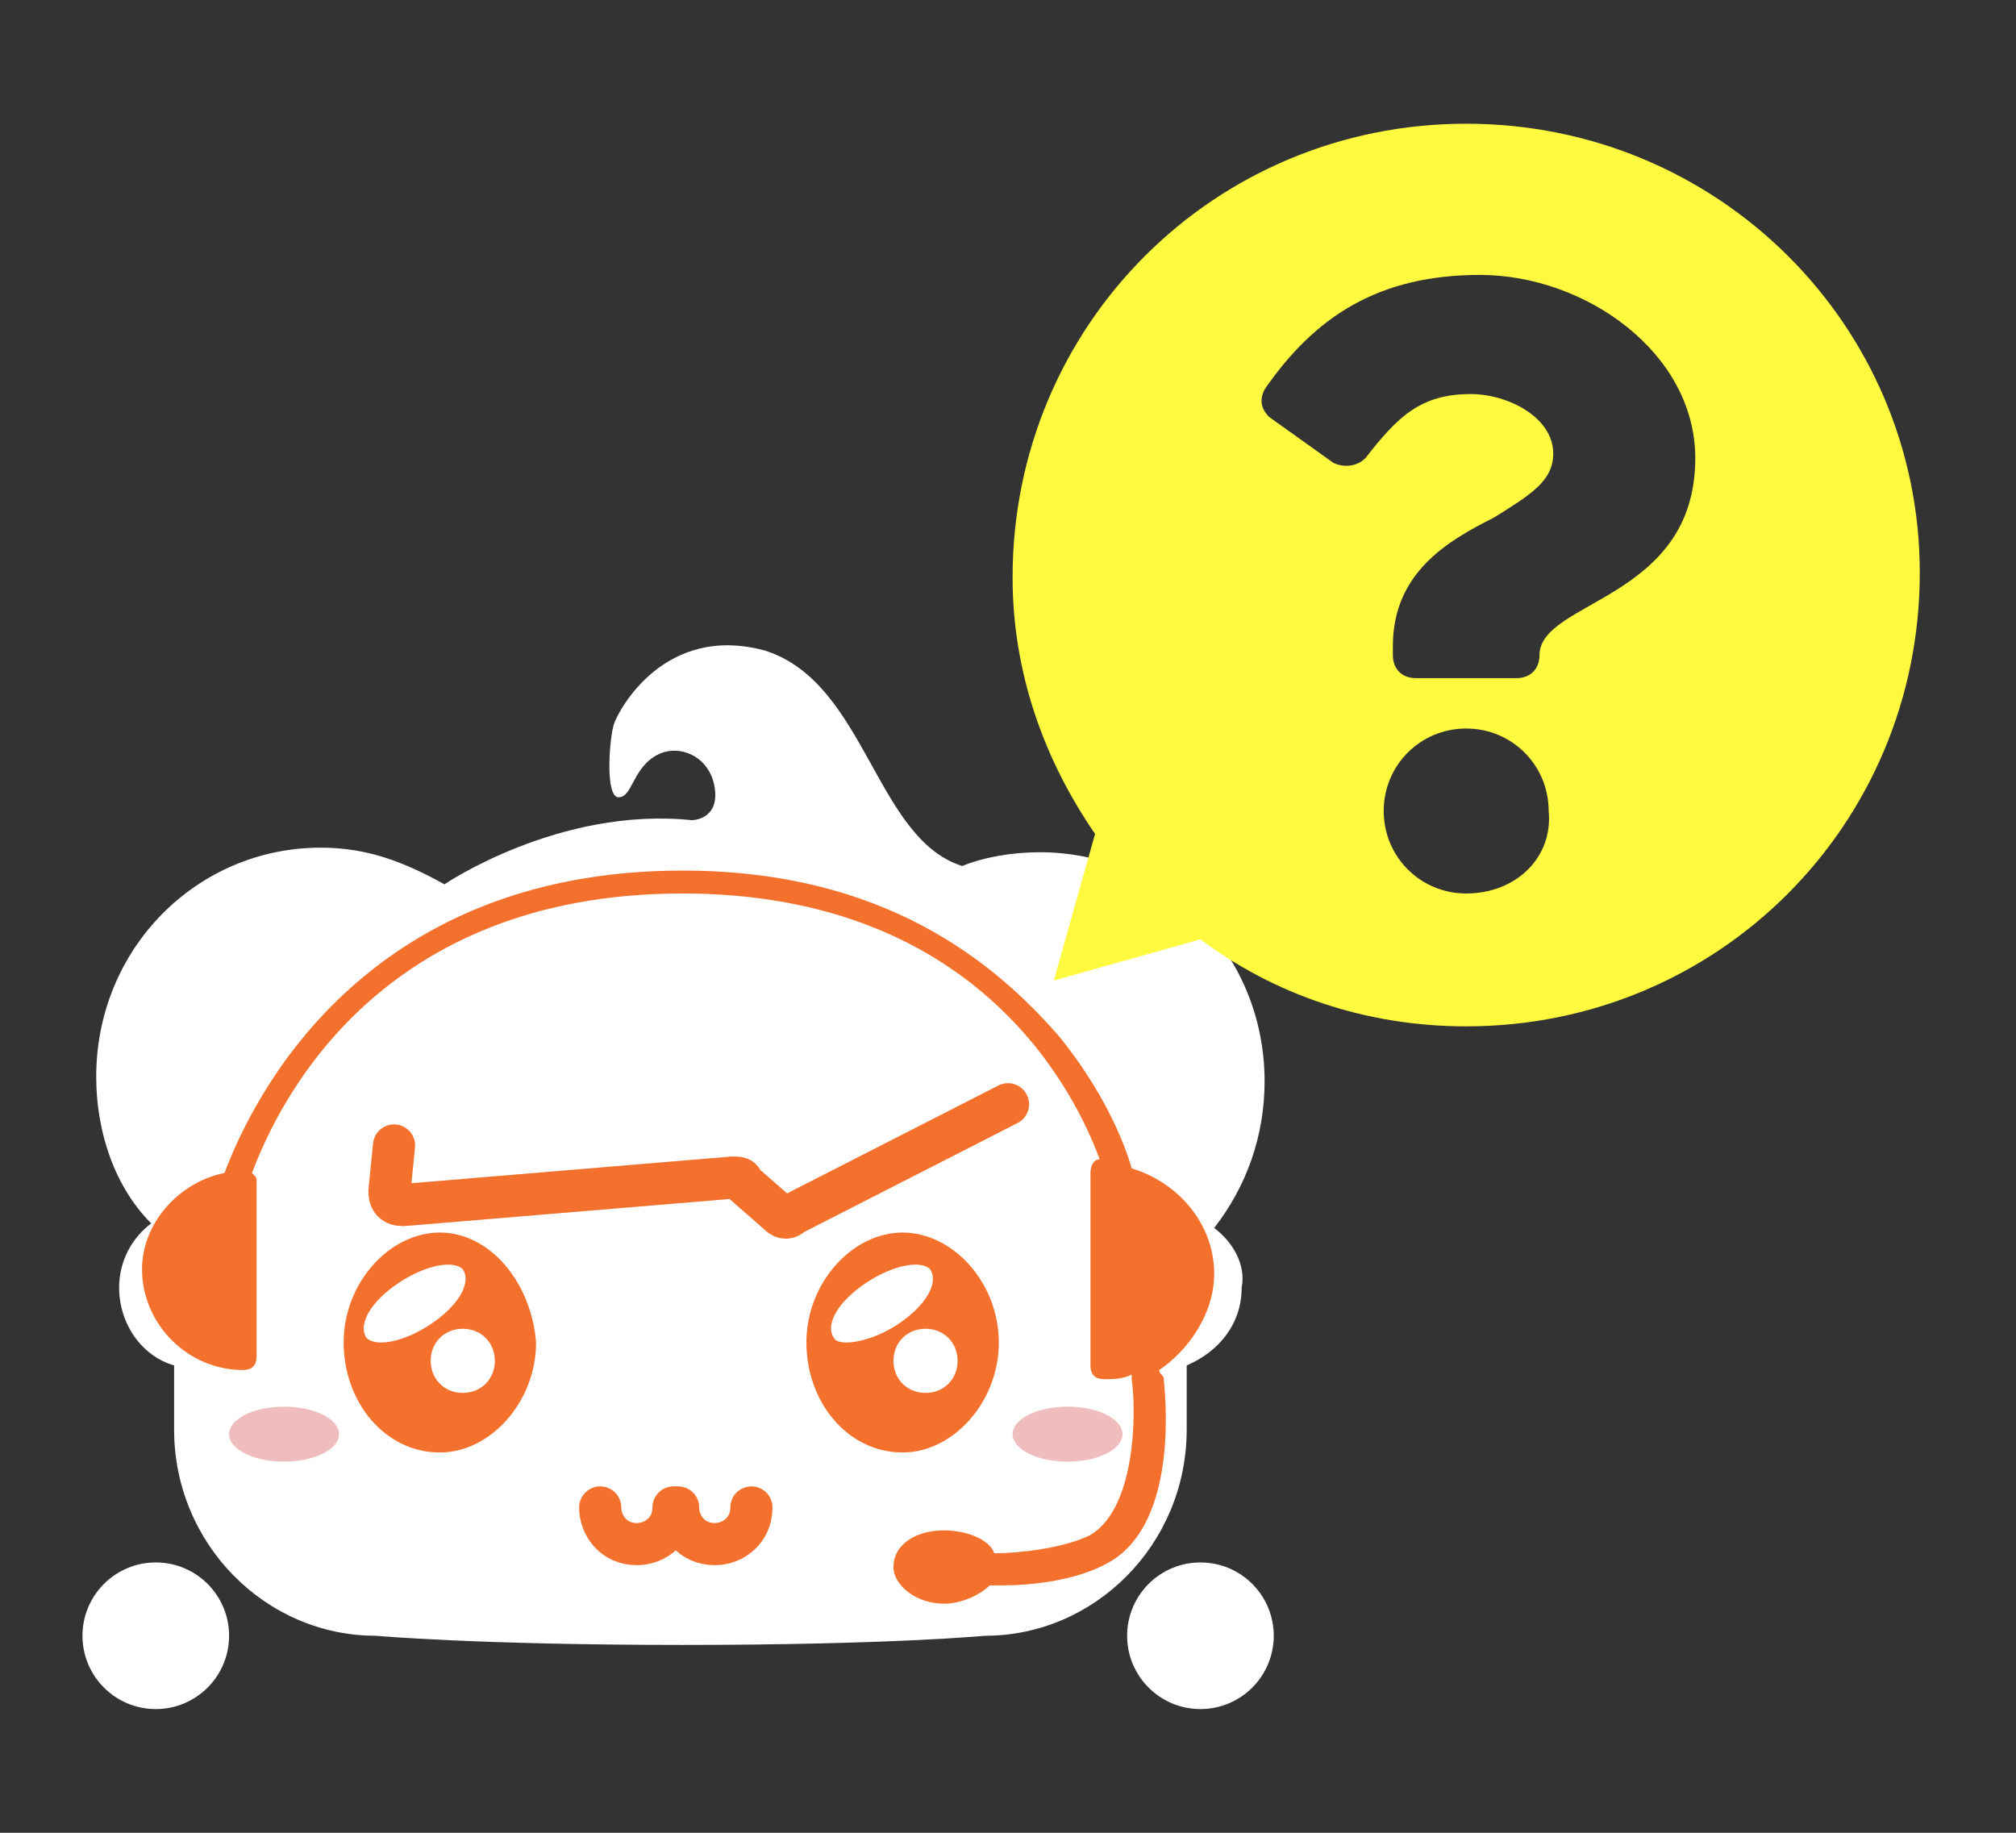
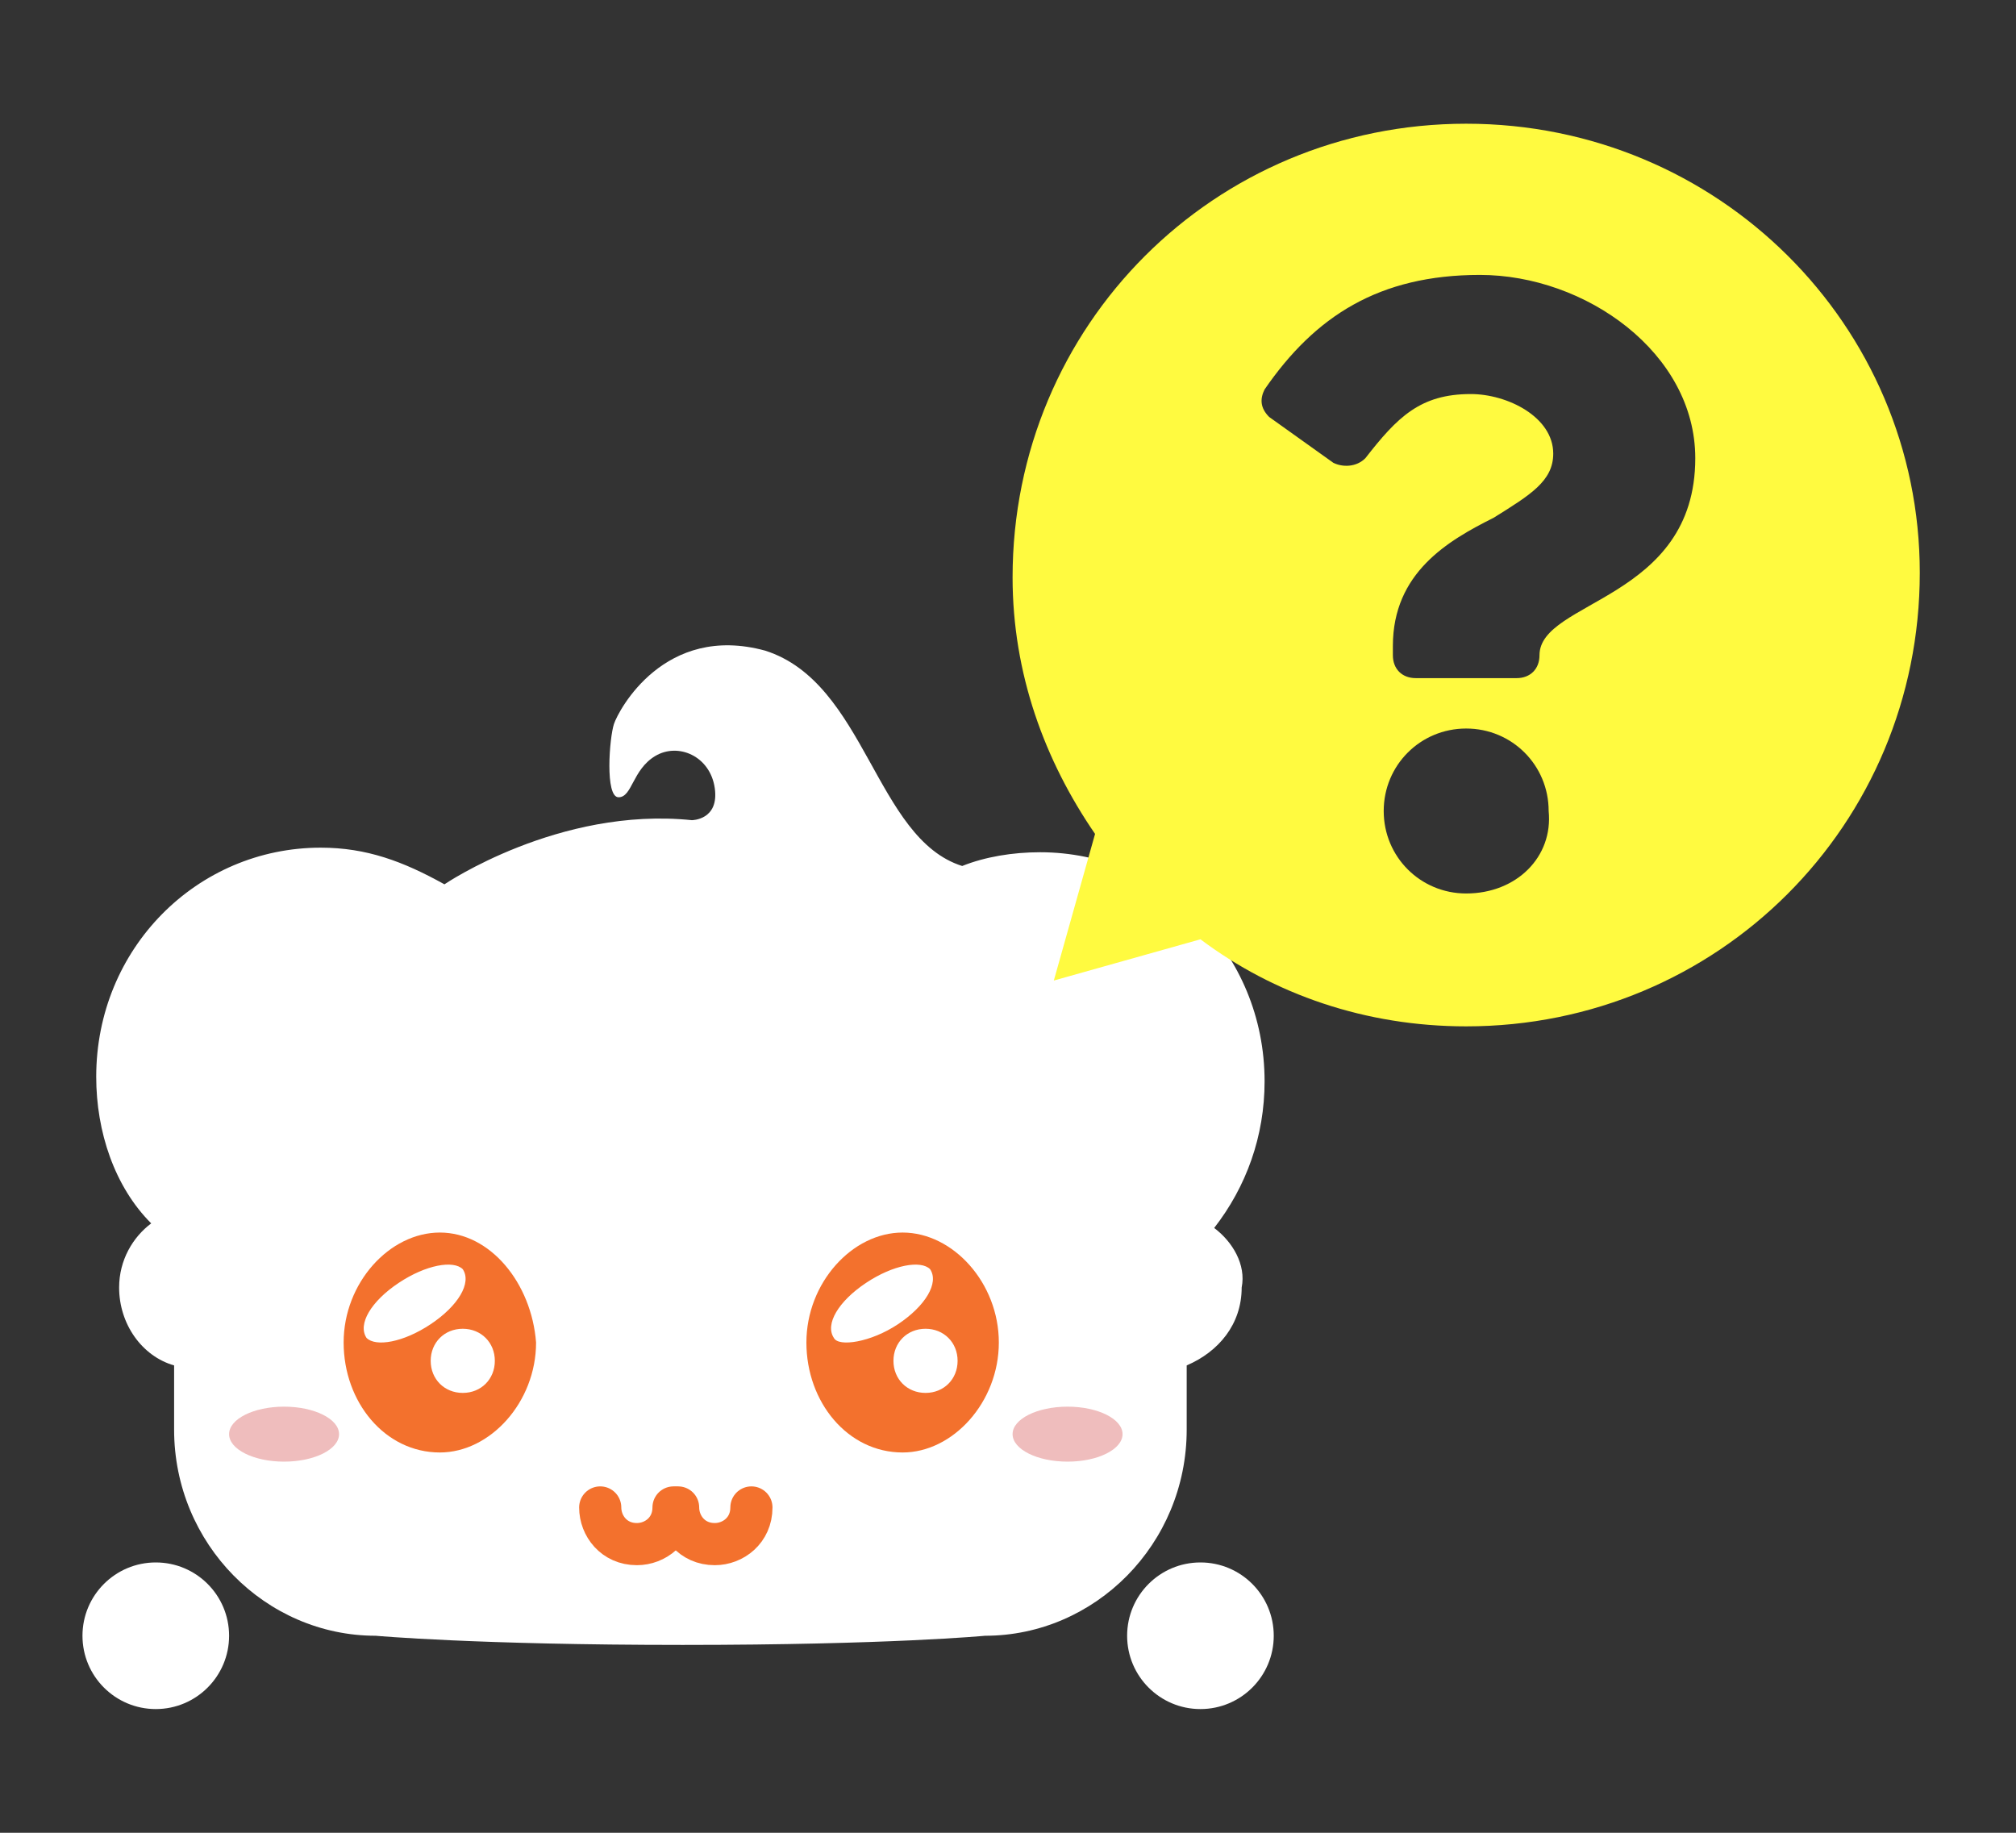
<svg xmlns="http://www.w3.org/2000/svg" version="1.1" id="圖層_1" x="0px" y="0px" viewBox="0 0 44 40" style="enable-background:new 0 0 44 40;" xml:space="preserve">
  <rect x="0" y="0" width="44" height="40" fill="#333333" stroke="none" />
  <style type="text/css">
	.st0{fill:#FFFFFF;}
	.st1{fill:#F3712D;}
	.st2{fill:none;stroke:#F3712D;stroke-width:0.92;stroke-linecap:round;stroke-linejoin:round;stroke-miterlimit:10;}
	.st3{fill:#EFBDBD;}
	.st4{fill:#FFFA40;}
</style>
  <g>
    <g>
      <path class="st0" d="M26.5,26.8c0.7-0.9,1.1-2,1.1-3.2c0-2.8-2.2-5-4.9-5c-0.6,0-1.2,0.1-1.7,0.3c0,0,0,0,0,0    c-1.9-0.6-2.1-4-4.3-4.7c-2.2-0.6-3.2,1.3-3.3,1.6c-0.1,0.3-0.2,1.6,0.1,1.6c0.3,0,0.3-0.6,0.8-0.9c0.5-0.3,1.2,0,1.3,0.7    c0.1,0.7-0.5,0.7-0.5,0.7c-2.9-0.3-5.4,1.4-5.4,1.4l0,0C8.8,18.8,8,18.5,7,18.5c-2.7,0-4.9,2.2-4.9,5c0,1.2,0.4,2.4,1.2,3.2    c-0.4,0.3-0.7,0.8-0.7,1.4c0,0.8,0.5,1.5,1.2,1.7v1.4c0,2.5,2,4.5,4.4,4.5c0,0,2.2,0.2,6.7,0.2s6.6-0.2,6.6-0.2    c2.4,0,4.4-2,4.4-4.5v-1.4c0.7-0.3,1.2-0.9,1.2-1.7C27.2,27.6,26.9,27.1,26.5,26.8z" />
      <path class="st1" d="M9.6,26.9c-1.1,0-2.1,1.1-2.1,2.4c0,1.3,0.9,2.4,2.1,2.4c1.1,0,2.1-1.1,2.1-2.4C11.6,28,10.7,26.9,9.6,26.9z     M8,29.2c-0.2-0.3,0.1-0.8,0.7-1.2c0.6-0.4,1.2-0.5,1.4-0.3c0.2,0.3-0.1,0.8-0.7,1.2C8.8,29.3,8.2,29.4,8,29.2z M10.1,30.4    c-0.4,0-0.7-0.3-0.7-0.7c0-0.4,0.3-0.7,0.7-0.7c0.4,0,0.7,0.3,0.7,0.7C10.8,30.1,10.5,30.4,10.1,30.4z" />
      <path class="st1" d="M19.7,26.9c-1.1,0-2.1,1.1-2.1,2.4c0,1.3,0.9,2.4,2.1,2.4c1.1,0,2.1-1.1,2.1-2.4C21.8,28,20.8,26.9,19.7,26.9    z M18.2,29.2c-0.2-0.3,0.1-0.8,0.7-1.2c0.6-0.4,1.2-0.5,1.4-0.3c0.2,0.3-0.1,0.8-0.7,1.2C19,29.3,18.3,29.4,18.2,29.2z M20.2,30.4    c-0.4,0-0.7-0.3-0.7-0.7c0-0.4,0.3-0.7,0.7-0.7c0.4,0,0.7,0.3,0.7,0.7C20.9,30.1,20.6,30.4,20.2,30.4z" />
-       <path class="st2" d="M8.6,25l-0.1,1c0,0.2,0.1,0.3,0.3,0.3l7.2-0.6c0.1,0,0.2,0,0.2,0.1l0.8,0.7c0.1,0.1,0.2,0.1,0.3,0l4.7-2.4" />
      <path class="st2" d="M14.7,32.9c0,0.5-0.4,0.8-0.8,0.8c-0.5,0-0.8-0.4-0.8-0.8" />
      <path class="st2" d="M16.4,32.9c0,0.5-0.4,0.8-0.8,0.8c-0.5,0-0.8-0.4-0.8-0.8" />
      <ellipse class="st3" cx="6.2" cy="31.3" rx="1.2" ry="0.6" />
      <ellipse class="st3" cx="23.3" cy="31.3" rx="1.2" ry="0.6" />
      <circle class="st0" cx="3.4" cy="35.7" r="1.6" />
      <circle class="st0" cx="26.2" cy="35.7" r="1.6" />
-       <path class="st1" d="M26.5,27.8c0-1.1-0.8-2-1.8-2.3c-0.2-0.7-0.7-1.8-1.6-2.9C21.7,21,19.3,19,14.9,19c-7,0-9.4,5-10,6.6    c-1,0.2-1.8,1.1-1.8,2.1c0,1.2,1,2.2,2.2,2.2c0.2,0,0.3-0.1,0.3-0.3v-3.8c0-0.1,0-0.1-0.1-0.2c0.6-1.6,2.8-6.1,9.4-6.1    c6.1,0,8.4,3.9,9.1,5.8c-0.1,0-0.2,0.1-0.2,0.3v4.2c0,0.2,0.1,0.3,0.3,0.3c0.2,0,0.4,0,0.6-0.1c0,0,0,0.1,0,0.1    c0.1,0.7,0.1,2.8-0.9,3.4c-0.6,0.3-1.6,0.4-2.1,0.4c-0.1-0.3-0.6-0.5-1.1-0.5c-0.6,0-1.1,0.3-1.1,0.8c0,0.4,0.5,0.8,1.1,0.8    c0.4,0,0.8-0.2,1-0.4c0.1,0,0.2,0,0.3,0c0.6,0,1.6-0.1,2.3-0.5c1.6-0.9,1.2-3.9,1.2-4c0-0.1-0.1-0.1-0.1-0.2    C25.9,29.5,26.5,28.7,26.5,27.8z" />
    </g>
    <path class="st4" d="M32,2.7c-5.5,0-9.9,4.4-9.9,9.9c0,2.1,0.7,4,1.8,5.6l-0.9,3.2l3.2-0.9c1.6,1.2,3.6,1.9,5.8,1.9   c5.5,0,9.9-4.4,9.9-9.9C41.9,7.1,37.5,2.7,32,2.7z M32,19.5c-1,0-1.8-0.8-1.8-1.8c0-1,0.8-1.8,1.8-1.8c1,0,1.8,0.8,1.8,1.8   C33.9,18.7,33.1,19.5,32,19.5z M33.6,14.3L33.6,14.3c0,0.3-0.2,0.5-0.5,0.5h-2.2c-0.3,0-0.5-0.2-0.5-0.5v-0.2   c0-1.6,1.2-2.3,2.2-2.8c0.8-0.5,1.3-0.8,1.3-1.4c0-0.8-1-1.3-1.8-1.3c-1.1,0-1.6,0.5-2.3,1.4c-0.2,0.2-0.5,0.2-0.7,0.1l-1.4-1   c-0.2-0.2-0.2-0.4-0.1-0.6C28.7,6.9,30.1,6,32.3,6C34.6,6,37,7.7,37,10C37,13.1,33.6,13.1,33.6,14.3z" />
  </g>
</svg>